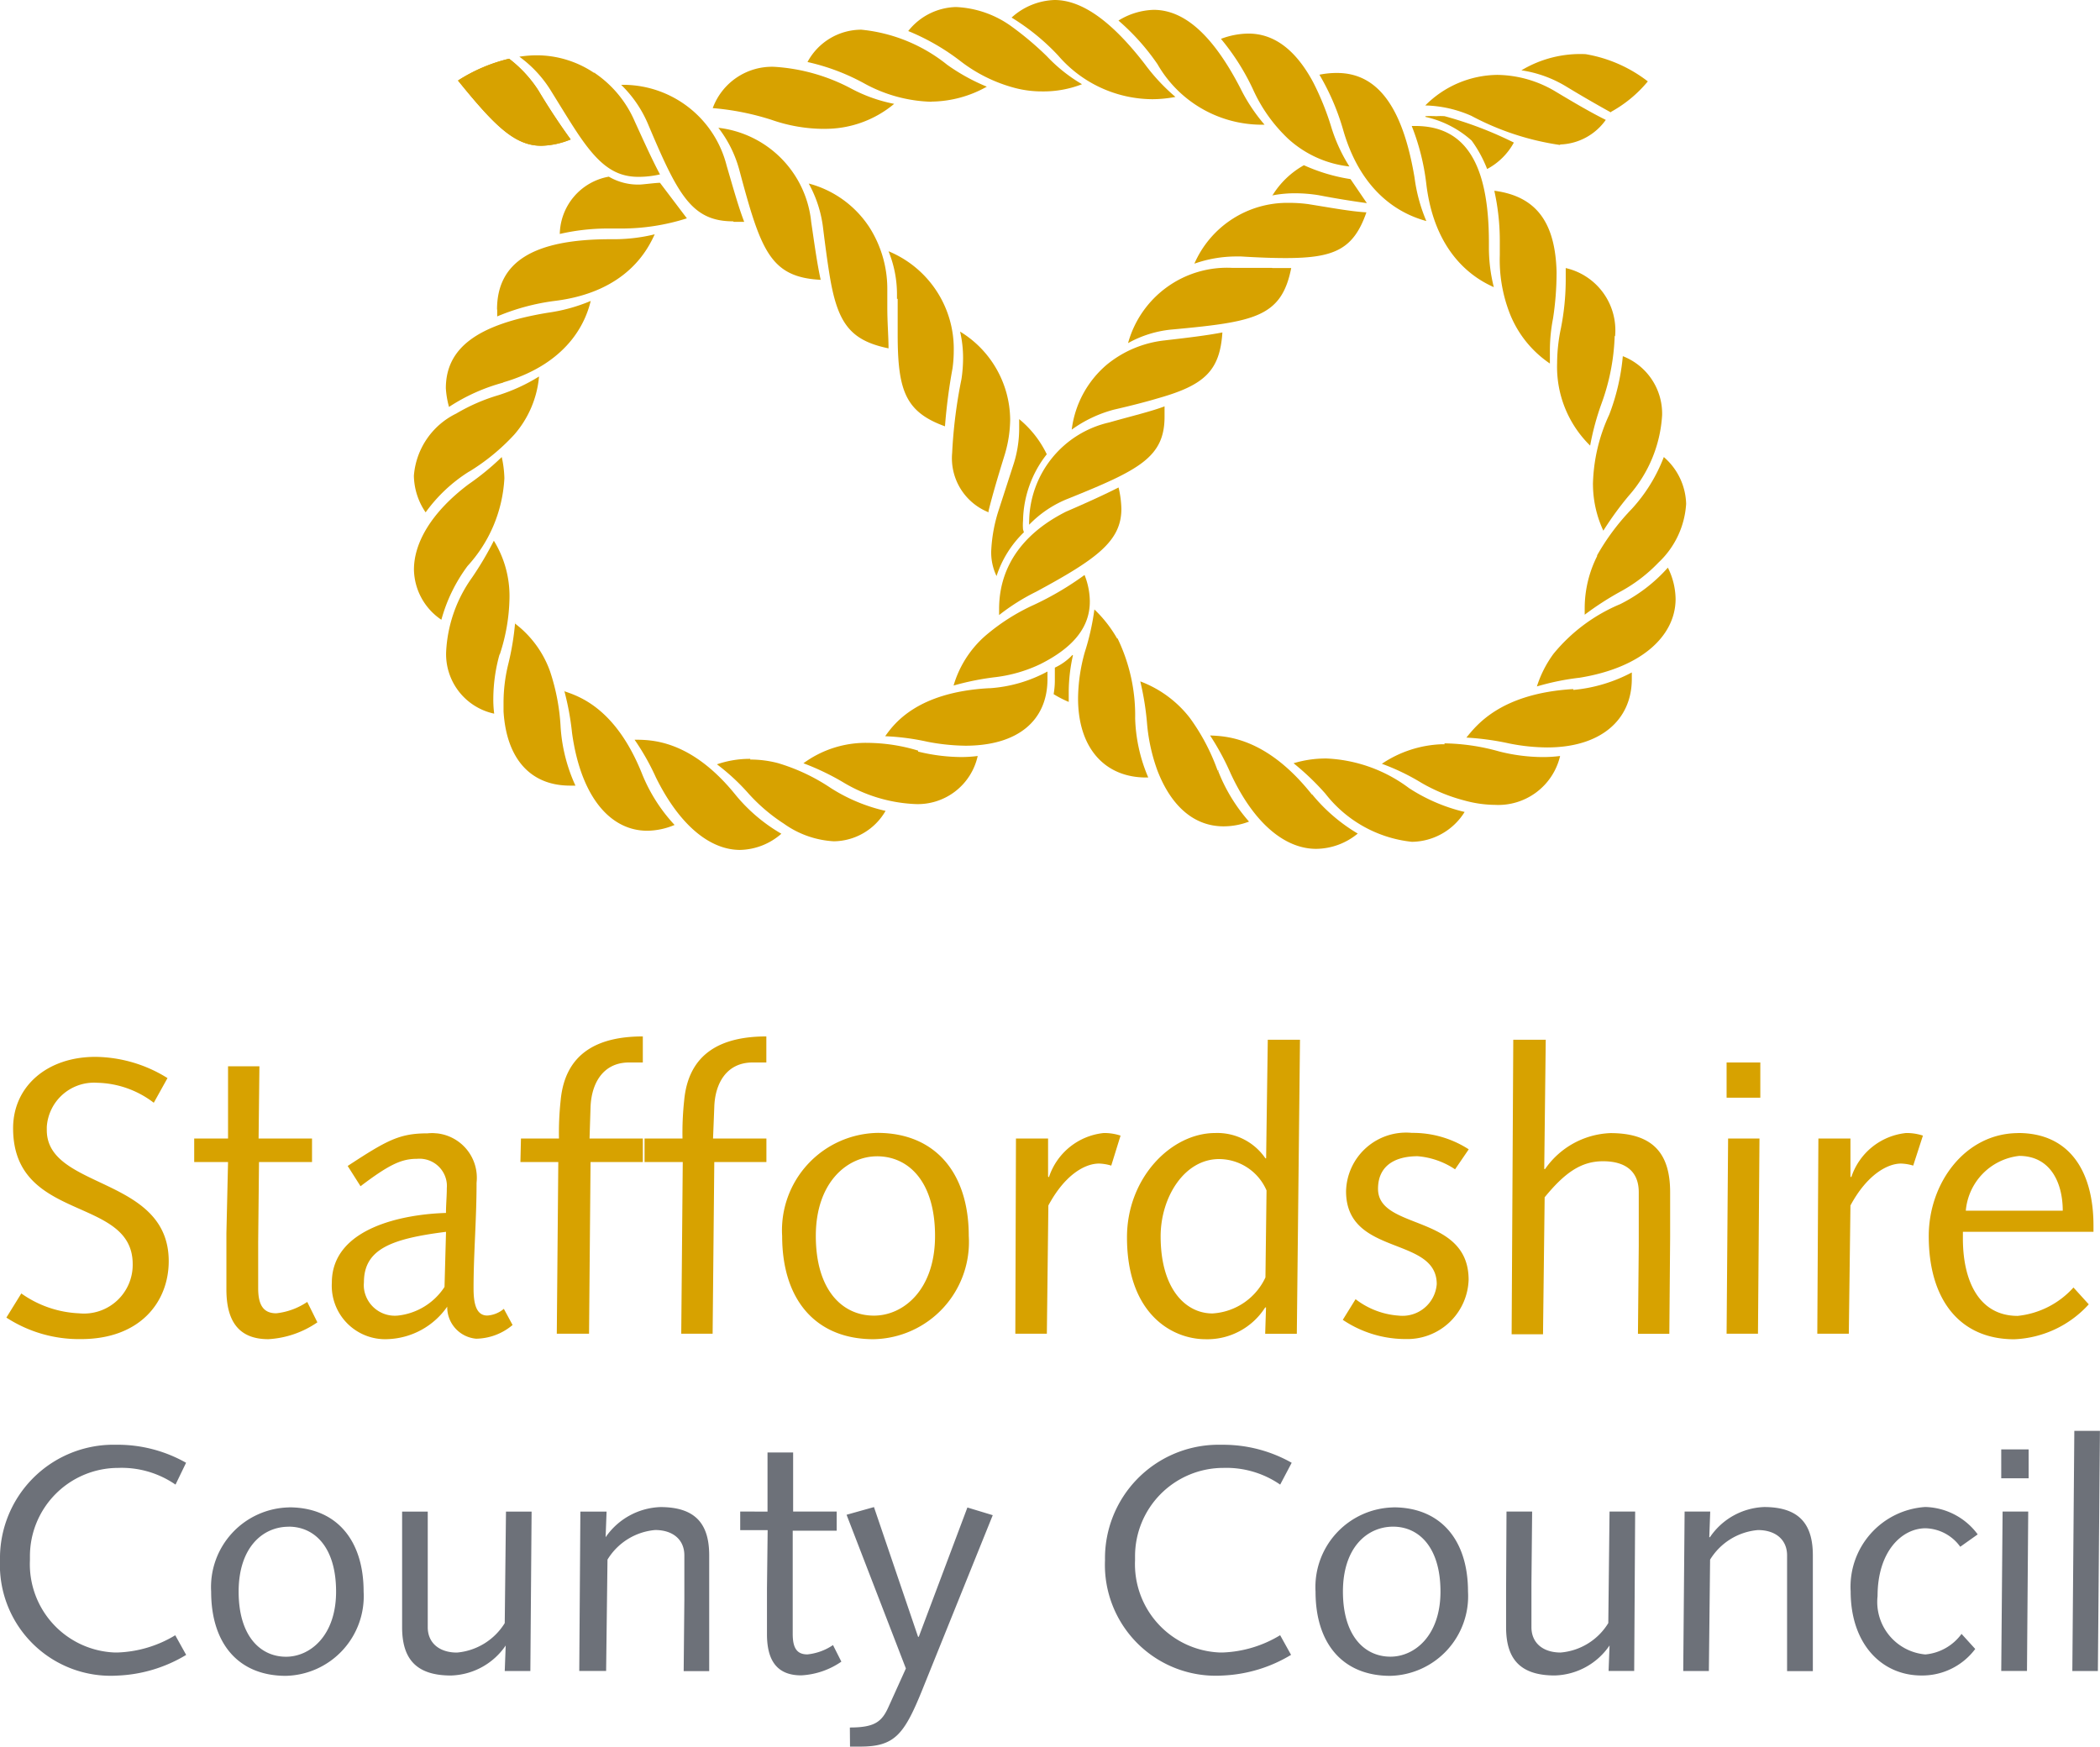
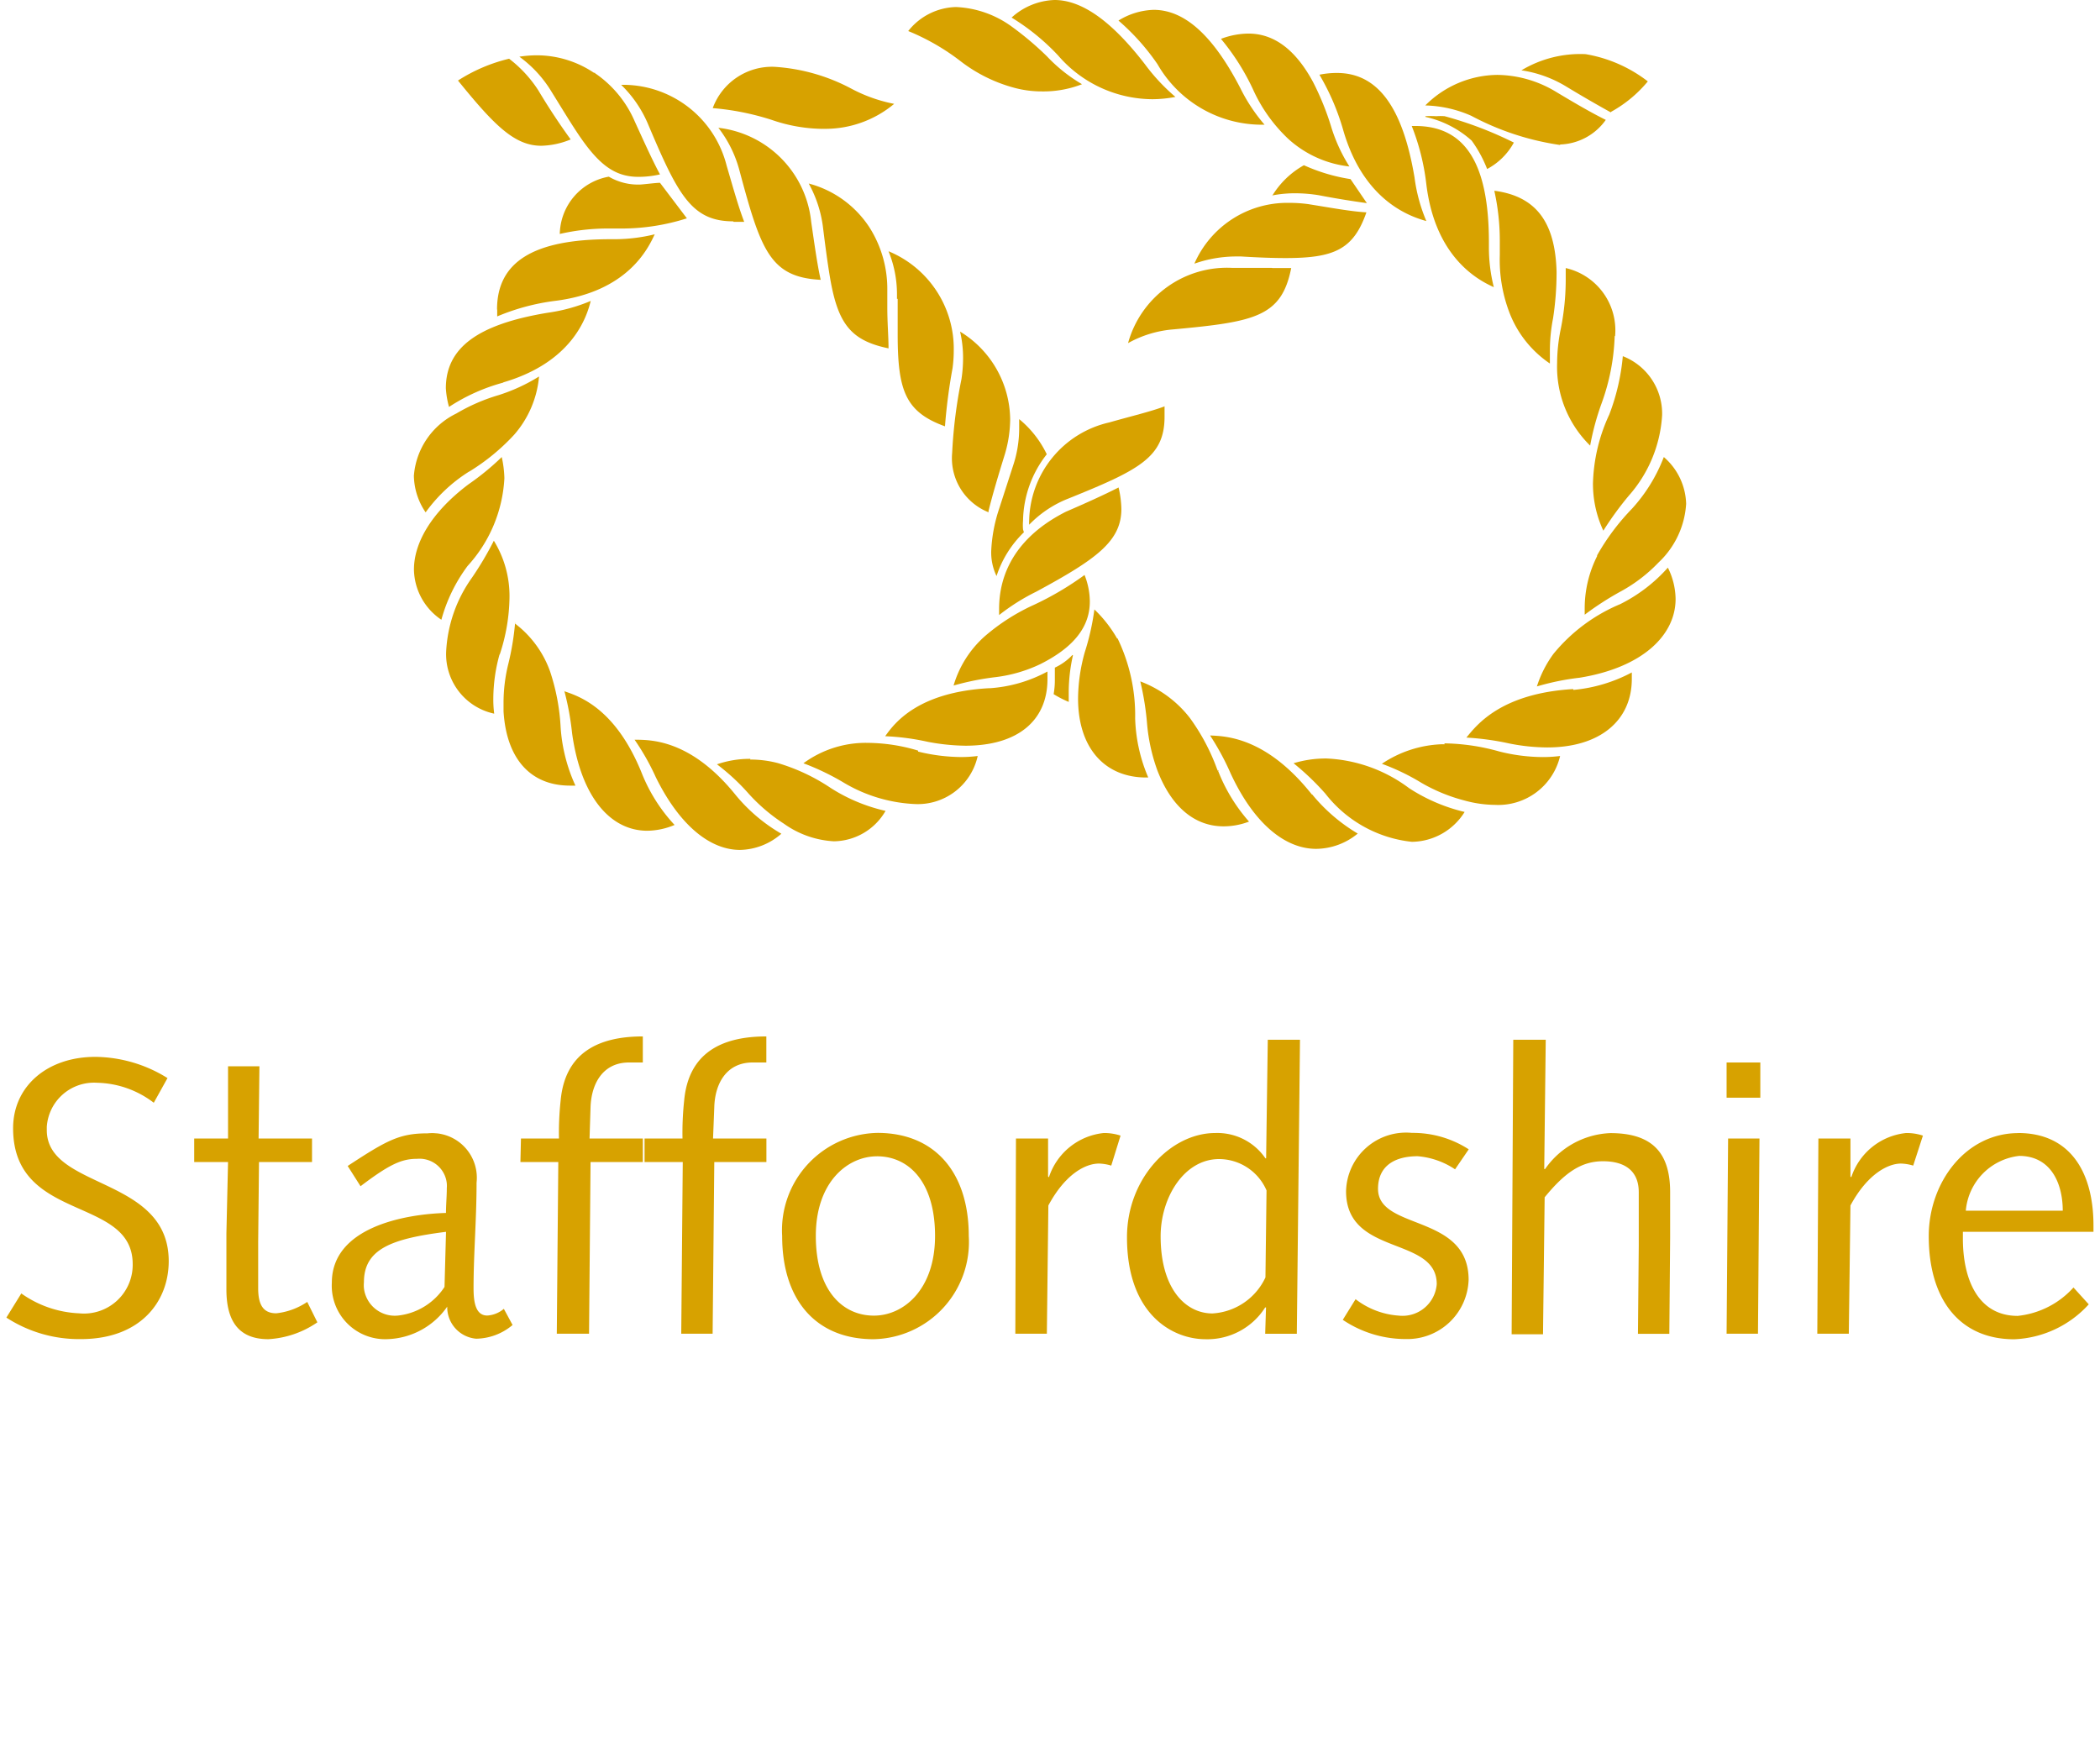
<svg xmlns="http://www.w3.org/2000/svg" id="Staffordshire_logo" data-name="Staffordshire logo" width="96.176" height="80" viewBox="0 0 96.176 80">
  <defs>
    <clipPath id="clip-path">
      <rect id="Rectangle_16931" data-name="Rectangle 16931" width="96.176" height="80" fill="none" />
    </clipPath>
  </defs>
  <g id="Group_31616" data-name="Group 31616" clip-path="url(#clip-path)">
-     <path id="Path_19143" data-name="Path 19143" d="M8.038,68a4.341,4.341,0,0,0-2.629-.765,4.046,4.046,0,0,0-4.038,4.055c0,.058,0,.116,0,.174a4.047,4.047,0,0,0,3.861,4.225c.058,0,.116,0,.173,0A5.445,5.445,0,0,0,8.026,74.9l.5.9a6.584,6.584,0,0,1-3.138.947A5.077,5.077,0,0,1,0,71.46a5.2,5.2,0,0,1,5.1-5.286c.093,0,.187,0,.28,0A6.355,6.355,0,0,1,8.522,67Zm10.378,1.237H19.59v5.295c0,.722.533,1.161,1.336,1.161a2.864,2.864,0,0,0,2.19-1.349l.057-5.107h1.173l-.057,7.3H23.116l.044-1.167a3.139,3.139,0,0,1-2.51,1.374c-1.688,0-2.234-.866-2.234-2.215V69.233Zm8.164,0h1.2l-.044,1.173a3.179,3.179,0,0,1,2.51-1.381c1.694,0,2.234.866,2.234,2.215v5.3H31.311l.031-3.282V71.24c0-.721-.527-1.16-1.336-1.16a2.844,2.844,0,0,0-2.184,1.355l-.063,5.1h-1.23Zm8.571,0V66.528h1.173v2.705h1.995v.878H36.305v4.725c0,.627.176.941.671.941a2.557,2.557,0,0,0,1.174-.427l.383.759a3.553,3.553,0,0,1-1.839.628c-1.123,0-1.568-.7-1.568-1.883V72.759l.031-2.673H33.9v-.853Zm3.771,9.888c1.142,0,1.468-.263,1.775-.954l.791-1.75-2.717-7.04,1.255-.352,2.02,5.942h.032l2.227-5.923,1.161.352-3.25,8.056C41.4,79.46,40.961,80,39.4,80h-.471Zm17.1-11.89a4.046,4.046,0,0,0-4.039,4.055c0,.058,0,.116,0,.174a4.048,4.048,0,0,0,3.861,4.225c.058,0,.116,0,.174,0a5.444,5.444,0,0,0,2.61-.791l.5.9a6.58,6.58,0,0,1-3.137.947,5.077,5.077,0,0,1-5.384-5.283,5.2,5.2,0,0,1,5.1-5.287c.1,0,.2,0,.307,0A6.375,6.375,0,0,1,59.157,67l-.527,1a4.344,4.344,0,0,0-2.61-.765m12.975,2h1.174l-.032,3.287v2.008c0,.722.527,1.161,1.337,1.161a2.833,2.833,0,0,0,2.183-1.349l.057-5.107h1.173l-.044,7.3H73.67l.044-1.167a3.139,3.139,0,0,1-2.51,1.374c-1.688,0-2.228-.866-2.228-2.215V72.859Zm8.157,0h1.173l-.043,1.173h.031a3.136,3.136,0,0,1,2.478-1.381c1.688,0,2.234.866,2.234,2.215v5.3h-1.18v-5.3c0-.721-.527-1.16-1.336-1.16a2.855,2.855,0,0,0-2.19,1.355l-.056,5.1H77.089Zm12.624,1.612A2.024,2.024,0,0,0,88.189,70c-1.085,0-2.2,1.054-2.2,3.106a2.415,2.415,0,0,0,2.189,2.673,2.312,2.312,0,0,0,1.657-.941l.627.69A3.029,3.029,0,0,1,88,76.743c-1.82,0-3.244-1.437-3.244-3.859a3.661,3.661,0,0,1,3.419-3.859,3.085,3.085,0,0,1,2.4,1.255Zm1.877-4.461h1.255v1.324H91.653Zm.062,2.849h1.174l-.057,7.3H91.653ZM95,65.537h1.173l-.094,11H94.909ZM13.234,69.044A3.65,3.65,0,0,0,9.67,72.9c0,2.41,1.274,3.859,3.419,3.859A3.65,3.65,0,0,0,16.653,72.9c0-2.39-1.273-3.859-3.419-3.859m-.013.885c1.192,0,2.171.947,2.171,2.974S14.2,75.884,13.1,75.884c-1.186,0-2.171-.96-2.171-2.981s1.1-2.974,2.29-2.974m50.592-.885A3.65,3.65,0,0,0,60.249,72.9c0,2.41,1.273,3.859,3.419,3.859A3.65,3.65,0,0,0,67.232,72.9c0-2.39-1.274-3.859-3.419-3.859m-.013.885c1.186,0,2.171.947,2.171,2.974s-1.192,2.981-2.29,2.981c-1.192,0-2.177-.96-2.177-2.981s1.111-2.974,2.3-2.974Z" fill="#6d7179" />
    <path id="Path_19144" data-name="Path 19144" d="M.976,59.244a4.925,4.925,0,0,0,2.642.91A2.232,2.232,0,0,0,6.077,57.9C6.077,54.758.6,56.013.6,51.677c0-1.92,1.562-3.269,3.764-3.269a6.337,6.337,0,0,1,3.307.972l-.628,1.13a4.421,4.421,0,0,0-2.6-.916,2.166,2.166,0,0,0-2.3,2.022c0,.05,0,.1,0,.149,0,2.729,5.584,2.1,5.584,6,0,1.851-1.292,3.57-4.022,3.57a6.1,6.1,0,0,1-3.413-.985Z" fill="#d7a200" />
    <path id="Path_19145" data-name="Path 19145" d="M10.444,52.147V48.84h1.437l-.038,3.307H14.29v1.079H11.862l-.038,3.658v2.121c0,.734.214,1.148.829,1.148a3.129,3.129,0,0,0,1.418-.521l.464.935a4.39,4.39,0,0,1-2.246.772c-1.381,0-1.92-.859-1.92-2.277V56.495l.075-3.269H8.894V52.147Z" fill="#d7a200" />
    <path id="Path_19146" data-name="Path 19146" d="M23.859,52.147H25.6a13.815,13.815,0,0,1,.075-1.725c.195-2.19,1.707-2.95,3.765-2.95v1.193H28.81c-1.2,0-1.726.966-1.764,2.045L27,52.147h2.441v1.079H27.046l-.069,7.862H25.5l.069-7.862H23.834Z" fill="#d7a200" />
    <path id="Path_19147" data-name="Path 19147" d="M29.519,52.147h1.738a13.815,13.815,0,0,1,.075-1.725c.195-2.19,1.707-2.95,3.765-2.95v1.193H34.47c-1.2,0-1.726.966-1.757,2.045l-.057,1.437H35.1v1.079H32.713l-.076,7.862H31.2l.069-7.862H29.519Z" fill="#d7a200" />
    <path id="Path_19148" data-name="Path 19148" d="M46.529,52.147H48v1.738l.038.038a2.962,2.962,0,0,1,2.51-2.027,2.371,2.371,0,0,1,.771.119l-.426,1.374a2.118,2.118,0,0,0-.559-.094c-.627,0-1.549.483-2.321,1.92l-.069,5.873H46.5Z" fill="#d7a200" />
    <path id="Path_19149" data-name="Path 19149" d="M62.083,59.507a3.644,3.644,0,0,0,1.977.753A1.572,1.572,0,0,0,65.8,58.817c0-2.221-4.153-1.255-4.153-4.254a2.749,2.749,0,0,1,3.018-2.673,4.7,4.7,0,0,1,2.6.753l-.626.916a3.6,3.6,0,0,0-1.713-.6c-1.037,0-1.815.433-1.815,1.493,0,1.92,4.149,1.129,4.149,4.166a2.807,2.807,0,0,1-2.894,2.714l-.069,0a5.148,5.148,0,0,1-2.8-.879Z" fill="#d7a200" />
    <path id="Path_19150" data-name="Path 19150" d="M69.305,47.624h1.487l-.069,5.923h.038A3.817,3.817,0,0,1,73.754,51.9c2.07,0,2.735,1.061,2.735,2.712v2.045l-.037,4.436H75.015l.037-4.022V54.608c0-.973-.627-1.419-1.637-1.419s-1.757.533-2.673,1.651l-.075,6.274H69.23Z" fill="#d7a200" />
    <rect id="Rectangle_16930" data-name="Rectangle 16930" width="1.544" height="1.613" transform="translate(79.075 48.665)" fill="#d7a200" />
    <path id="Path_19151" data-name="Path 19151" d="M79.144,52.147h1.437l-.069,8.941H79.075Z" fill="#d7a200" />
    <path id="Path_19152" data-name="Path 19152" d="M83.279,52.147h1.468v1.738l.038.038a2.962,2.962,0,0,1,2.51-2.027,2.371,2.371,0,0,1,.771.119l-.445,1.374a2.117,2.117,0,0,0-.558-.094c-.6,0-1.544.483-2.316,1.92l-.075,5.873H83.229Z" fill="#d7a200" />
    <path id="Path_19153" data-name="Path 19153" d="M19.816,51.9a2.043,2.043,0,0,0-.235.011c-1.293,0-1.864.32-3.658,1.494l.589.928c1.33-1.01,1.888-1.255,2.585-1.255a1.256,1.256,0,0,1,1.366,1.133,1.339,1.339,0,0,1,0,.21c0,.377-.038.759-.038,1.136-1.958.056-5.227.684-5.227,3.193a2.448,2.448,0,0,0,2.3,2.586,2.69,2.69,0,0,0,.284,0,3.465,3.465,0,0,0,2.7-1.487,1.45,1.45,0,0,0,1.324,1.468,2.638,2.638,0,0,0,1.669-.628l-.4-.74a1.3,1.3,0,0,1-.759.307c-.54,0-.628-.627-.628-1.255,0-1.581.138-3.137.138-4.831a2.045,2.045,0,0,0-1.808-2.258C19.951,51.909,19.883,51.9,19.816,51.9Zm.611,4.517-.069,2.529a2.924,2.924,0,0,1-2.121,1.31A1.423,1.423,0,0,1,16.667,59a1.445,1.445,0,0,1,0-.263c0-1.525,1.255-2,3.765-2.316Z" fill="#d7a200" />
    <path id="Path_19154" data-name="Path 19154" d="M40.2,51.89a4.46,4.46,0,0,0-4.379,4.725c0,2.948,1.562,4.725,4.185,4.725a4.453,4.453,0,0,0,4.362-4.725c0-2.913-1.55-4.711-4.154-4.725Zm-.037,1.072c1.456,0,2.66,1.167,2.66,3.646s-1.454,3.652-2.8,3.652c-1.456,0-2.66-1.18-2.66-3.652s1.46-3.645,2.8-3.645Z" fill="#d7a200" />
    <path id="Path_19155" data-name="Path 19155" d="M58.062,47.623l-.076,5.434h-.031a2.669,2.669,0,0,0-2.3-1.161c-2.027,0-4.041,2.065-4.041,4.775,0,3.52,2.071,4.67,3.6,4.67a3.139,3.139,0,0,0,2.729-1.456h.038l-.038,1.205h1.449l.145-13.467Zm-2.228,5.466a2.377,2.377,0,0,1,2.171,1.437l-.05,3.984a2.861,2.861,0,0,1-2.428,1.65c-1.218,0-2.372-1.11-2.372-3.532C53.155,54.846,54.234,53.089,55.834,53.089Z" fill="#d7a200" />
    <path id="Path_19156" data-name="Path 19156" d="M92.433,51.9c-2.409,0-4.1,2.259-4.1,4.719,0,2.93,1.437,4.724,3.915,4.724a4.872,4.872,0,0,0,3.413-1.6l-.7-.771a3.989,3.989,0,0,1-2.554,1.3c-1.807,0-2.51-1.656-2.51-3.538V56.42h5.98v-.289c0-2.409-1.042-4.235-3.451-4.235m.044,1.048c1.456,0,2,1.255,2,2.51H90.03A2.762,2.762,0,0,1,92.477,52.944Z" fill="#d7a200" />
    <path id="Path_19157" data-name="Path 19157" d="M68.189,11.32V11.1c0-3.64-1.1-5.33-3.374-5.33h-.161a10.474,10.474,0,0,1,.669,2.665c.41,3.4,2.415,4.412,3.091,4.718a7.464,7.464,0,0,1-.225-1.828" fill="#d7a200" />
    <path id="Path_19158" data-name="Path 19158" d="M53.35,18.607c-.66.25-1.53.451-2.544.741a4.709,4.709,0,0,0-3.672,4.492,1.571,1.571,0,0,0,0,.194,5.056,5.056,0,0,1,1.8-1.2c3.22-1.3,4.4-1.884,4.4-3.744v-.483" fill="#d7a200" />
    <path id="Path_19159" data-name="Path 19159" d="M51.232,22.326c-.652.331-1.425.684-2.415,1.112-2.818,1.424-3.052,3.5-3.06,4.428v.306a9.585,9.585,0,0,1,1.7-1.071c2.778-1.5,3.9-2.318,3.9-3.793a4.655,4.655,0,0,0-.129-.982" fill="#d7a200" />
    <path id="Path_19160" data-name="Path 19160" d="M49.912,27.536a3.34,3.34,0,0,0-.242-1.2A13.921,13.921,0,0,1,47.36,27.7a9.365,9.365,0,0,0-2.247,1.433A4.834,4.834,0,0,0,43.672,31.4a12.327,12.327,0,0,1,1.941-.387,6.608,6.608,0,0,0,2.02-.588c1.611-.805,2.279-1.763,2.279-2.874" fill="#d7a200" />
    <path id="Path_19161" data-name="Path 19161" d="M45.314,31.521c-3.293.177-4.356,1.61-4.774,2.2a11.1,11.1,0,0,1,1.956.258,9.687,9.687,0,0,0,1.715.177c2.415,0,3.752-1.16,3.761-3.028v-.37a6.449,6.449,0,0,1-2.642.765" fill="#d7a200" />
    <path id="Path_19162" data-name="Path 19162" d="M27.255,3.333H27.2a4.712,4.712,0,0,0-2.609-.8,5.285,5.285,0,0,0-.805.064A5.476,5.476,0,0,1,25.258,4.2c.4.644.741,1.207,1.055,1.69L26.385,6c.967,1.473,1.715,2.1,2.851,2.1a4.4,4.4,0,0,0,.99-.112c-.346-.644-.709-1.45-1.151-2.416h0a5.128,5.128,0,0,0-1.828-2.222" fill="#d7a200" />
    <path id="Path_19163" data-name="Path 19163" d="M32.9,5.853a5.487,5.487,0,0,1,.966,1.956c.982,3.672,1.409,4.888,3.72,5.008-.161-.724-.282-1.61-.435-2.657A4.83,4.83,0,0,0,32.9,5.853" fill="#d7a200" />
    <path id="Path_19164" data-name="Path 19164" d="M65.282,5.354A4.674,4.674,0,0,1,67.4,6.441a5.778,5.778,0,0,1,.708,1.3A2.991,2.991,0,0,0,69.332,6.53,17.23,17.23,0,0,0,66.16,5.322a2.664,2.664,0,0,0-.379,0,4.615,4.615,0,0,0-.5,0" fill="#d7a200" />
    <path id="Path_19165" data-name="Path 19165" d="M58.261,8.953a5.369,5.369,0,0,1,1.1-.1,6.83,6.83,0,0,1,1.039.089c.74.145,1.61.282,2.2.362l-.749-1.1a8.2,8.2,0,0,1-2.134-.636,3.954,3.954,0,0,0-1.457,1.409" fill="#d7a200" />
    <path id="Path_19166" data-name="Path 19166" d="M57.166,1.538a3.628,3.628,0,0,0-1.248.242,10.61,10.61,0,0,1,1.473,2.326A7.142,7.142,0,0,0,59,6.361,4.966,4.966,0,0,0,61.8,7.625a7.48,7.48,0,0,1-.854-1.884,12.563,12.563,0,0,0-.805-1.973c-.805-1.5-1.8-2.23-2.963-2.23" fill="#d7a200" />
    <path id="Path_19167" data-name="Path 19167" d="M65.322,10.121a7.574,7.574,0,0,1-.539-1.989c-.54-3.22-1.683-4.79-3.551-4.79a3.953,3.953,0,0,0-.805.08A10.88,10.88,0,0,1,61.514,5.95c.942,3.285,3.1,3.97,3.792,4.171" fill="#d7a200" />
    <path id="Path_19168" data-name="Path 19168" d="M23.318,2.689a7.582,7.582,0,0,0-2.343,1c1.651,2.037,2.593,3,3.833,2.987a3.746,3.746,0,0,0,1.328-.289q-.791-1.091-1.481-2.247a5.73,5.73,0,0,0-1.337-1.449" fill="#d7a200" />
    <path id="Path_19169" data-name="Path 19169" d="M29.26,8.454a2.643,2.643,0,0,1-1.377-.362,2.72,2.72,0,0,0-2.246,2.624,9.792,9.792,0,0,1,2.27-.249h.532A9.823,9.823,0,0,0,31.458,10L30.226,8.373c-.193,0-.805.081-.942.081" fill="#d7a200" />
    <path id="Path_19170" data-name="Path 19170" d="M33.6,10.161h.483c-.266-.692-.5-1.538-.805-2.576a4.894,4.894,0,0,0-4.662-3.7h-.169a5.467,5.467,0,0,1,1.232,1.8c1.361,3.221,1.989,4.453,3.9,4.453" fill="#d7a200" />
    <path id="Path_19171" data-name="Path 19171" d="M40.693,15.958c0-.548-.056-1.159-.056-1.892v-.805a5.248,5.248,0,0,0-.805-2.826,4.765,4.765,0,0,0-2.794-2.029,5.556,5.556,0,0,1,.66,2.061c.1.805.193,1.5.29,2.1.354,2.19.91,3.012,2.673,3.382" fill="#d7a200" />
    <path id="Path_19172" data-name="Path 19172" d="M41.112,13.687V15.3c0,2.585.346,3.567,2.166,4.227a25.479,25.479,0,0,1,.346-2.657,5.866,5.866,0,0,0,.056-.805,4.831,4.831,0,0,0-2.987-4.557,5.211,5.211,0,0,1,.387,1.973v.209" fill="#d7a200" />
    <path id="Path_19173" data-name="Path 19173" d="M45.274,23.4c.177-.717.419-1.538.741-2.576a5.754,5.754,0,0,0,.249-1.611,4.765,4.765,0,0,0-2.294-4.025,5.3,5.3,0,0,1,.137,1.223,6.563,6.563,0,0,1-.073.95,22.386,22.386,0,0,0-.427,3.382,2.665,2.665,0,0,0,1.667,2.721" fill="#d7a200" />
    <path id="Path_19174" data-name="Path 19174" d="M51.16,29.243a5.815,5.815,0,0,0-1.039-1.328,11.294,11.294,0,0,1-.442,1.964,8.055,8.055,0,0,0-.306,2.11c0,2.3,1.248,3.623,3.115,3.623h.1a7.4,7.4,0,0,1-.6-2.706,8.1,8.1,0,0,0-.805-3.663" fill="#d7a200" />
    <path id="Path_19175" data-name="Path 19175" d="M55.822,35.3h-.056a9.507,9.507,0,0,0-1.272-2.415,5.169,5.169,0,0,0-2.271-1.675,12.865,12.865,0,0,1,.314,1.981A8.337,8.337,0,0,0,53,35.273c.652,1.707,1.731,2.576,3.035,2.576a3.264,3.264,0,0,0,1.168-.217,7.78,7.78,0,0,1-1.433-2.367Z" fill="#d7a200" />
    <path id="Path_19176" data-name="Path 19176" d="M60.089,36.4c-2.093-2.641-3.953-2.681-4.67-2.713a11.816,11.816,0,0,1,.942,1.739c1.079,2.327,2.52,3.462,3.929,3.454a3.032,3.032,0,0,0,1.892-.7,7.91,7.91,0,0,1-2.093-1.8" fill="#d7a200" />
    <path id="Path_19177" data-name="Path 19177" d="M60.7,34.742a5.061,5.061,0,0,0-1.457.217A11.842,11.842,0,0,1,60.7,36.352a5.786,5.786,0,0,0,3.961,2.206,2.883,2.883,0,0,0,2.416-1.368A8.064,8.064,0,0,1,64.533,36.1a6.79,6.79,0,0,0-3.84-1.361" fill="#d7a200" />
    <path id="Path_19178" data-name="Path 19178" d="M66.168,34.09H66a5.252,5.252,0,0,0-2.713.894,10.155,10.155,0,0,1,1.819.877,7.864,7.864,0,0,0,1.965.805,5.4,5.4,0,0,0,1.4.2,2.908,2.908,0,0,0,2.979-2.239,6.192,6.192,0,0,1-.805.049,8.239,8.239,0,0,1-1.989-.258v0a9.708,9.708,0,0,0-2.512-.37" fill="#d7a200" />
    <path id="Path_19179" data-name="Path 19179" d="M72.045,31.562c-3.333.2-4.436,1.674-4.887,2.222a12.459,12.459,0,0,1,1.98.273,9.076,9.076,0,0,0,1.723.178c2.416,0,3.865-1.232,3.873-3.124V30.8a7.052,7.052,0,0,1-2.673.8" fill="#d7a200" />
    <path id="Path_19180" data-name="Path 19180" d="M74.179,27.681a7.866,7.866,0,0,0-3.035,2.27,5.174,5.174,0,0,0-.757,1.49,11.543,11.543,0,0,1,1.964-.4c2.867-.467,4.388-1.94,4.388-3.607A3.293,3.293,0,0,0,76.385,26a7.247,7.247,0,0,1-2.206,1.683" fill="#d7a200" />
    <path id="Path_19181" data-name="Path 19181" d="M73.156,25.451a5.323,5.323,0,0,0-.58,2.415v.29a13.579,13.579,0,0,1,1.675-1.08,7.071,7.071,0,0,0,1.707-1.312,4.019,4.019,0,0,0,1.264-2.688A2.932,2.932,0,0,0,76.2,20.934,7.454,7.454,0,0,1,74.742,23.3a10.467,10.467,0,0,0-1.61,2.158" fill="#d7a200" />
    <path id="Path_19182" data-name="Path 19182" d="M72.955,22.166a5.059,5.059,0,0,0,.475,2.141A14.734,14.734,0,0,1,74.6,22.7a6.114,6.114,0,0,0,1.522-3.686,2.823,2.823,0,0,0-1.8-2.7,9.957,9.957,0,0,1-.62,2.673,7.963,7.963,0,0,0-.749,3.22" fill="#d7a200" />
    <path id="Path_19183" data-name="Path 19183" d="M73.969,15.386a2.923,2.923,0,0,0-2.262-3.108v.588a11.5,11.5,0,0,1-.218,2.158,7.852,7.852,0,0,0-.176,1.61,5.045,5.045,0,0,0,1.513,3.776,11.963,11.963,0,0,1,.523-1.932,9.922,9.922,0,0,0,.6-3.076" fill="#d7a200" />
    <path id="Path_19184" data-name="Path 19184" d="M68.438,8.744a10.518,10.518,0,0,1,.25,2.279v.668a6.747,6.747,0,0,0,.41,2.544,4.951,4.951,0,0,0,1.884,2.415v-.595a7.761,7.761,0,0,1,.145-1.474,13.808,13.808,0,0,0,.161-2.061v-.08c-.064-2.287-.958-3.446-2.826-3.7" fill="#d7a200" />
    <path id="Path_19185" data-name="Path 19185" d="M56.8,4.026C55.548,1.611,54.244.451,52.835.451a3.229,3.229,0,0,0-1.611.491,10.384,10.384,0,0,1,1.788,2,5.516,5.516,0,0,0,4.71,2.77h.193A7.963,7.963,0,0,1,56.8,4.026" fill="#d7a200" />
    <path id="Path_19186" data-name="Path 19186" d="M48.294,0a3.068,3.068,0,0,0-1.965.805,10.206,10.206,0,0,1,2.134,1.739,5.732,5.732,0,0,0,4.308,2,5.741,5.741,0,0,0,1.062-.105,8.884,8.884,0,0,1-1.4-1.5C50.911.966,49.55,0,48.294,0" fill="#d7a200" />
    <path id="Path_19187" data-name="Path 19187" d="M43.777.322a2.876,2.876,0,0,0-2.182,1.1A10.287,10.287,0,0,1,43.97,2.786a6.987,6.987,0,0,0,2.5,1.24,4.864,4.864,0,0,0,1.264.161,4.842,4.842,0,0,0,1.82-.33,7.219,7.219,0,0,1-1.61-1.281,14.323,14.323,0,0,0-1.611-1.36A4.674,4.674,0,0,0,43.777.322" fill="#d7a200" />
-     <path id="Path_19188" data-name="Path 19188" d="M42.658,4.654a5.28,5.28,0,0,0,2.536-.684,9.053,9.053,0,0,1-1.811-1,7.433,7.433,0,0,0-3.938-1.61,2.8,2.8,0,0,0-2.463,1.481,9.809,9.809,0,0,1,2.576.967,6.741,6.741,0,0,0,3.1.853" fill="#d7a200" />
    <path id="Path_19189" data-name="Path 19189" d="M37.69,5.9a4.918,4.918,0,0,0,3.261-1.143A7.041,7.041,0,0,1,39,4.066,8.608,8.608,0,0,0,35.46,3.06a2.89,2.89,0,0,0-2.818,1.892,12.055,12.055,0,0,1,2.7.539,7.312,7.312,0,0,0,2.335.411" fill="#d7a200" />
    <path id="Path_19190" data-name="Path 19190" d="M22.771,14.178v.315a10.085,10.085,0,0,1,2.625-.709c3.357-.411,4.291-2.416,4.589-3.052a7.833,7.833,0,0,1-1.836.225h-.193c-3.551,0-5.193,1.055-5.193,3.221" fill="#d7a200" />
    <path id="Path_19191" data-name="Path 19191" d="M23.028,17.52c3.221-.934,3.857-3.051,4.026-3.736a7.839,7.839,0,0,1-1.965.54c-3.22.531-4.67,1.61-4.67,3.462a4.1,4.1,0,0,0,.145.853,8.587,8.587,0,0,1,2.5-1.119" fill="#d7a200" />
    <path id="Path_19192" data-name="Path 19192" d="M21.49,21.6a9.632,9.632,0,0,0,2.053-1.683,4.674,4.674,0,0,0,1.144-2.673,8.144,8.144,0,0,1-1.852.854v0a8.542,8.542,0,0,0-1.941.845,3.466,3.466,0,0,0-1.939,2.85,3.06,3.06,0,0,0,.538,1.675,7.1,7.1,0,0,1,1.99-1.868" fill="#d7a200" />
    <path id="Path_19193" data-name="Path 19193" d="M22.98,20.934a11.816,11.816,0,0,1-1.522,1.248c-1.7,1.28-2.5,2.681-2.5,3.905a2.828,2.828,0,0,0,1.256,2.3,7.392,7.392,0,0,1,1.2-2.464A6.444,6.444,0,0,0,23.1,21.9a5.066,5.066,0,0,0-.121-.966" fill="#d7a200" />
    <path id="Path_19194" data-name="Path 19194" d="M22.883,29.992a8.609,8.609,0,0,0,.451-2.617,4.824,4.824,0,0,0-.717-2.608,14.783,14.783,0,0,1-1,1.69,6.374,6.374,0,0,0-1.184,3.382,2.785,2.785,0,0,0,2.2,2.849,4.949,4.949,0,0,1-.04-.7,7.612,7.612,0,0,1,.29-2.03" fill="#d7a200" />
    <path id="Path_19195" data-name="Path 19195" d="M23.592,28.51a12.252,12.252,0,0,1-.322,1.94,7.418,7.418,0,0,0-.209,1.756v.378c.136,2.206,1.264,3.39,3.019,3.4h.274a7.611,7.611,0,0,1-.677-2.649,9.649,9.649,0,0,0-.491-2.6,4.755,4.755,0,0,0-1.61-2.182" fill="#d7a200" />
    <path id="Path_19196" data-name="Path 19196" d="M25.846,31.65a12.555,12.555,0,0,1,.354,1.932c.411,2.955,1.772,4.469,3.446,4.469a3.306,3.306,0,0,0,1.248-.266,7.6,7.6,0,0,1-1.473-2.3c-1.224-3.091-2.947-3.607-3.6-3.832" fill="#d7a200" />
    <path id="Path_19197" data-name="Path 19197" d="M33.7,36.424c-2.085-2.592-3.945-2.535-4.638-2.543a10.983,10.983,0,0,1,.975,1.723c1.1,2.229,2.5,3.325,3.856,3.325a2.955,2.955,0,0,0,1.892-.741A7.679,7.679,0,0,1,33.7,36.424" fill="#d7a200" />
    <path id="Path_19198" data-name="Path 19198" d="M34.365,34.758a4.634,4.634,0,0,0-1.53.25,9.777,9.777,0,0,1,1.458,1.352,8.075,8.075,0,0,0,1.61,1.369,4.341,4.341,0,0,0,2.286.805,2.771,2.771,0,0,0,2.368-1.393,7.862,7.862,0,0,1-2.521-1.055,8.85,8.85,0,0,0-2.415-1.135,4.951,4.951,0,0,0-1.264-.161" fill="#d7a200" />
    <path id="Path_19199" data-name="Path 19199" d="M42.046,34.38a8.15,8.15,0,0,0-2.279-.354,4.827,4.827,0,0,0-2.971.934,11.538,11.538,0,0,1,1.788.853,6.974,6.974,0,0,0,3.293,1.014,2.809,2.809,0,0,0,2.9-2.2,6.1,6.1,0,0,1-.764.048,8.451,8.451,0,0,1-1.965-.25" fill="#d7a200" />
    <path id="Path_19200" data-name="Path 19200" d="M45.637,26.393a4.907,4.907,0,0,1,1.256-2.013l-.04-.129a2.452,2.452,0,0,1,0-.4,5.05,5.05,0,0,1,1.087-3.044,4.726,4.726,0,0,0-1.264-1.61v.467a5.4,5.4,0,0,1-.29,1.7l-.644,1.989a7.055,7.055,0,0,0-.347,1.9,2.5,2.5,0,0,0,.242,1.127" fill="#d7a200" />
    <path id="Path_19201" data-name="Path 19201" d="M49.115,30a2.628,2.628,0,0,1-.805.58v.546a3.63,3.63,0,0,1-.056.668,4.71,4.71,0,0,0,.692.356v-.525a7.864,7.864,0,0,1,.193-1.61" fill="#d7a200" />
-     <path id="Path_19202" data-name="Path 19202" d="M53.374,15.588A5.037,5.037,0,0,0,50.693,16.7a4.651,4.651,0,0,0-1.61,2.979,5.848,5.848,0,0,1,1.94-.918c.805-.185,1.457-.354,2.029-.524,2.1-.595,2.818-1.247,2.931-3.01-.709.137-1.562.24-2.625.362" fill="#d7a200" />
    <path id="Path_19203" data-name="Path 19203" d="M58.245,12.27h-1.8a4.7,4.7,0,0,0-4.782,3.446,5.09,5.09,0,0,1,2.061-.628c3.744-.346,4.968-.572,5.411-2.81h-.854" fill="#d7a200" />
    <path id="Path_19204" data-name="Path 19204" d="M59.96,9.356a6.337,6.337,0,0,0-.934-.064A4.638,4.638,0,0,0,54.7,12.077a5.8,5.8,0,0,1,1.917-.33h.217c.805.049,1.457.073,2.045.073,2.214,0,3.108-.387,3.7-2.094-.717-.04-1.611-.209-2.625-.37" fill="#d7a200" />
    <path id="Path_19205" data-name="Path 19205" d="M71.449,6.618a2.664,2.664,0,0,0,2.093-1.127c-.652-.322-1.4-.757-2.326-1.313a5.3,5.3,0,0,0-2.641-.748,4.722,4.722,0,0,0-3.3,1.4,5.523,5.523,0,0,1,2.109.475,12.37,12.37,0,0,0,4.066,1.336" fill="#d7a200" />
    <path id="Path_19206" data-name="Path 19206" d="M73.8,5.113a5.822,5.822,0,0,0,1.667-1.385A6.4,6.4,0,0,0,72.616,2.48a5.237,5.237,0,0,0-2.938.741,5.5,5.5,0,0,1,2.037.733q1.014.616,2.053,1.191" fill="#d7a200" />
-     <path id="Path_19207" data-name="Path 19207" d="M23.318,2.689a7.582,7.582,0,0,0-2.343,1c1.651,2.037,2.593,3,3.833,2.987a3.746,3.746,0,0,0,1.328-.289q-.791-1.091-1.481-2.247a5.73,5.73,0,0,0-1.337-1.449" fill="#d7a200" />
  </g>
</svg>